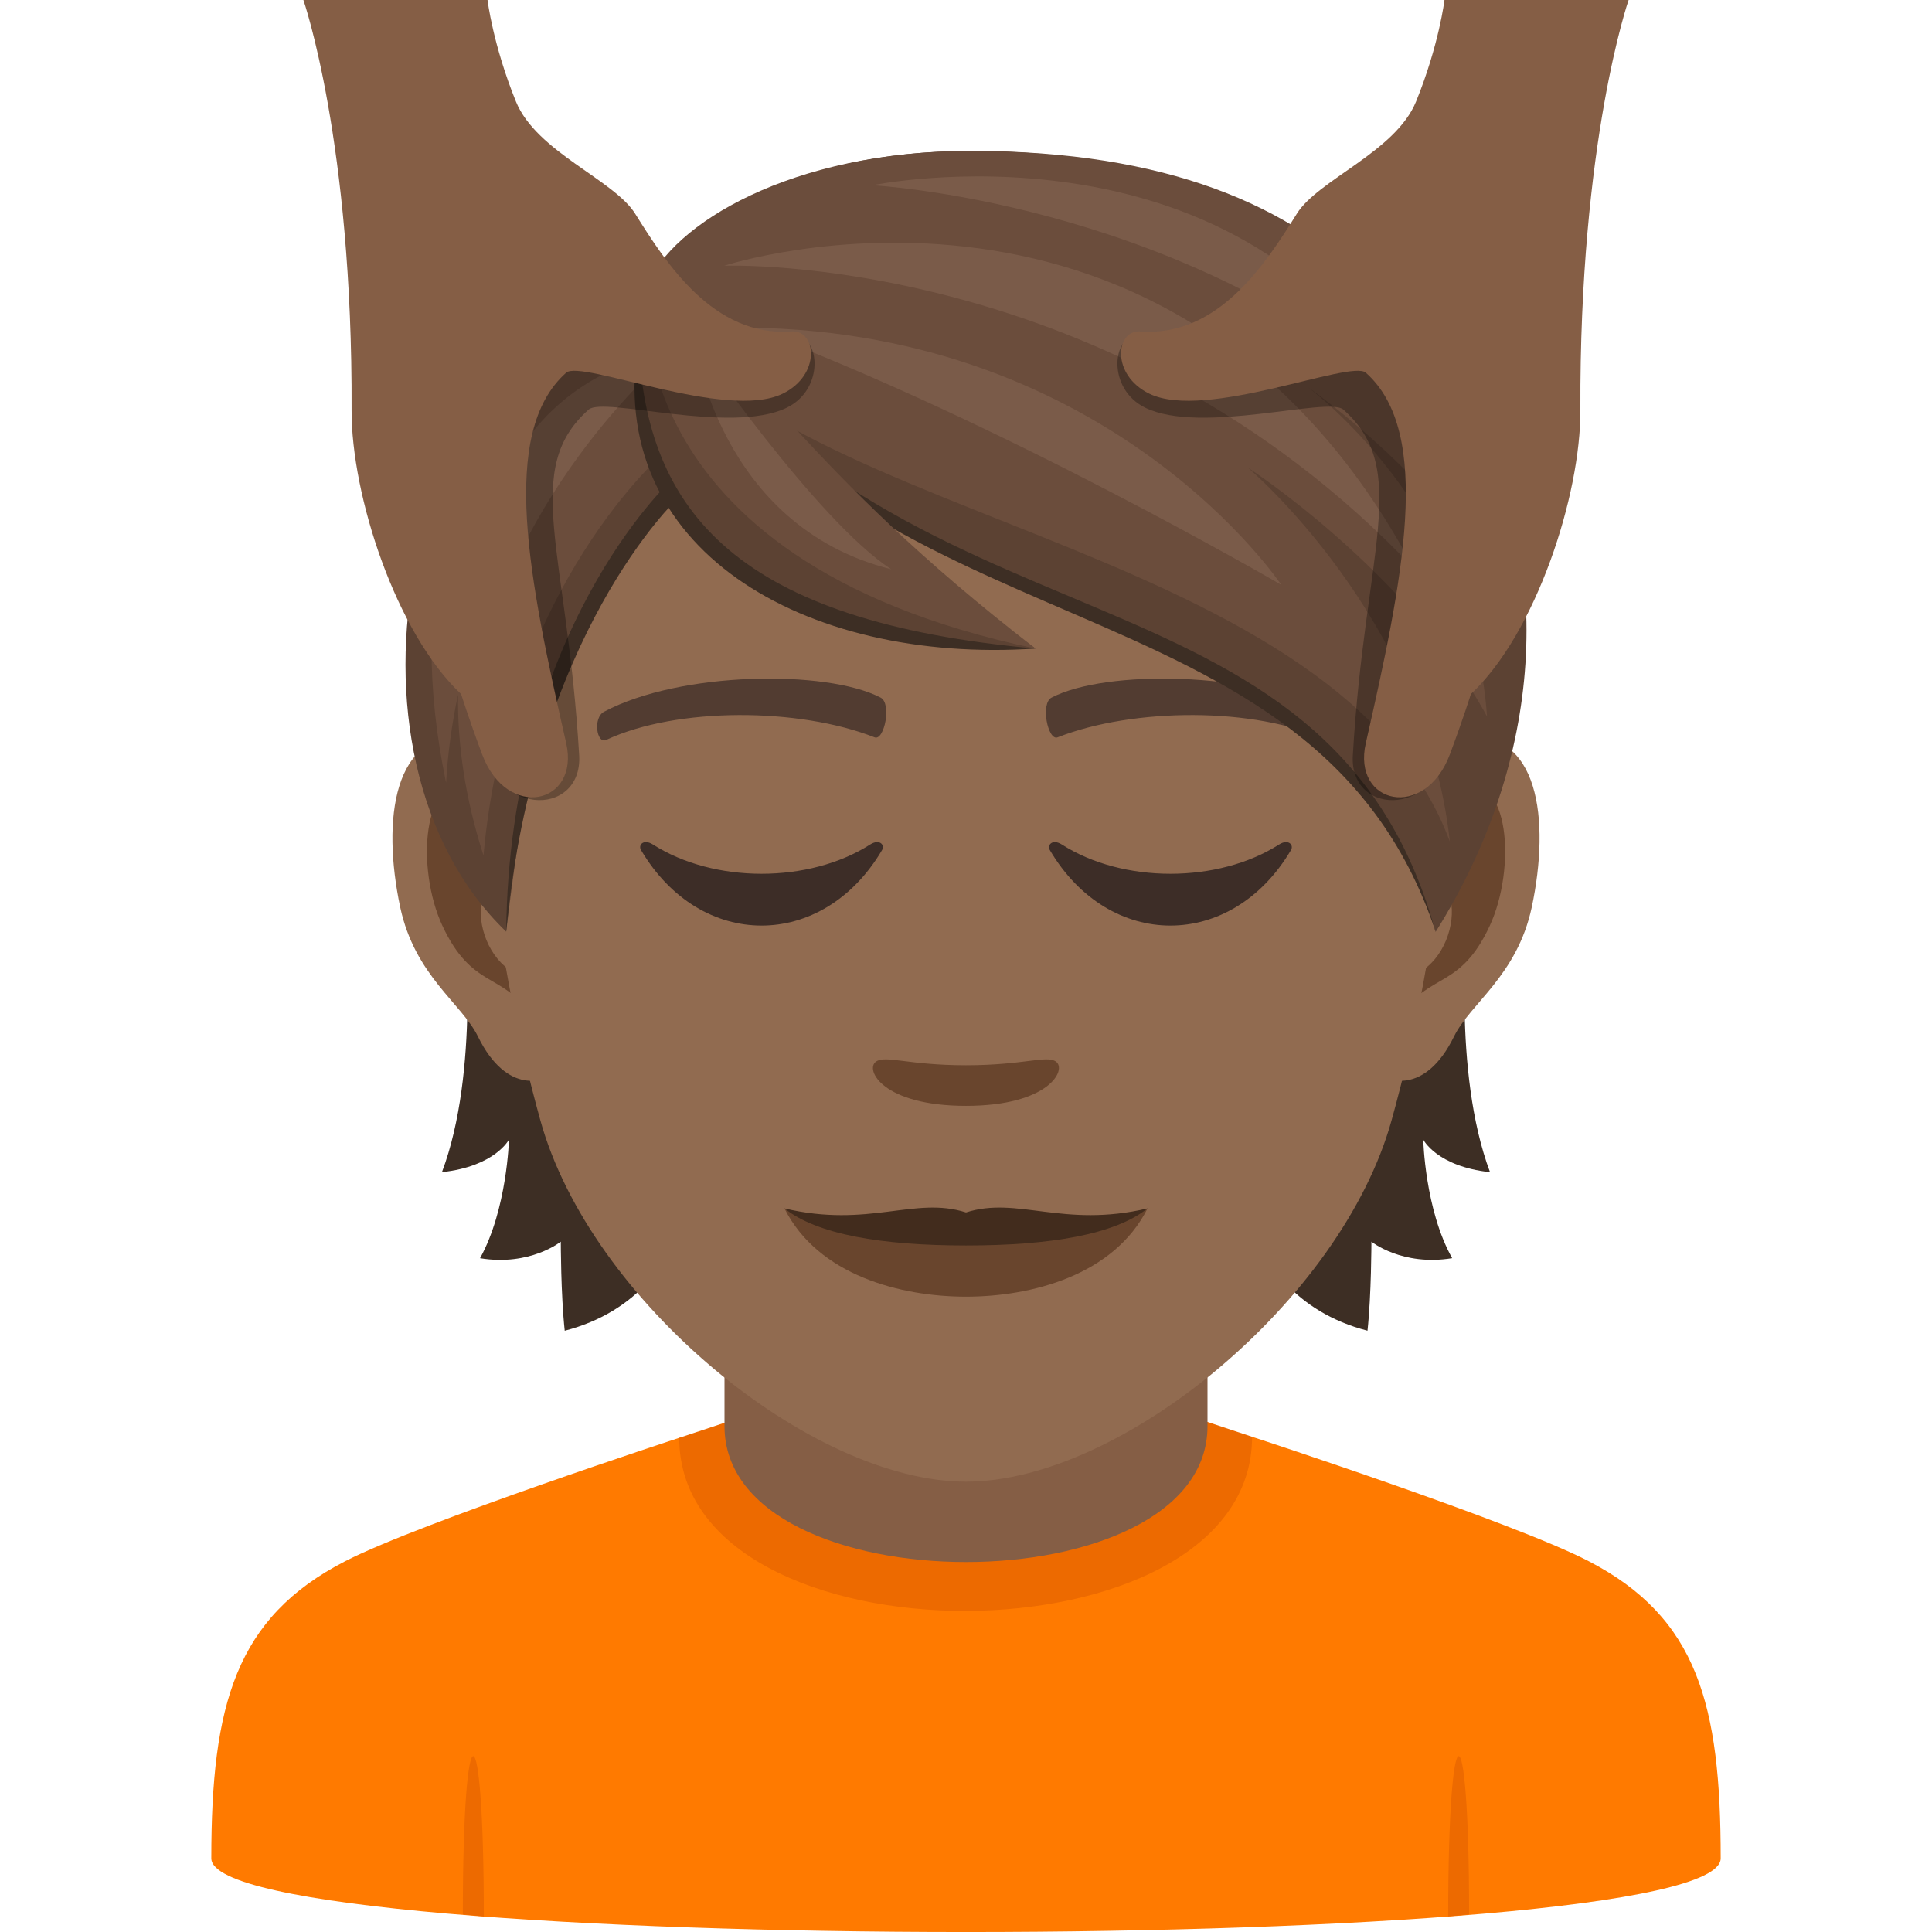
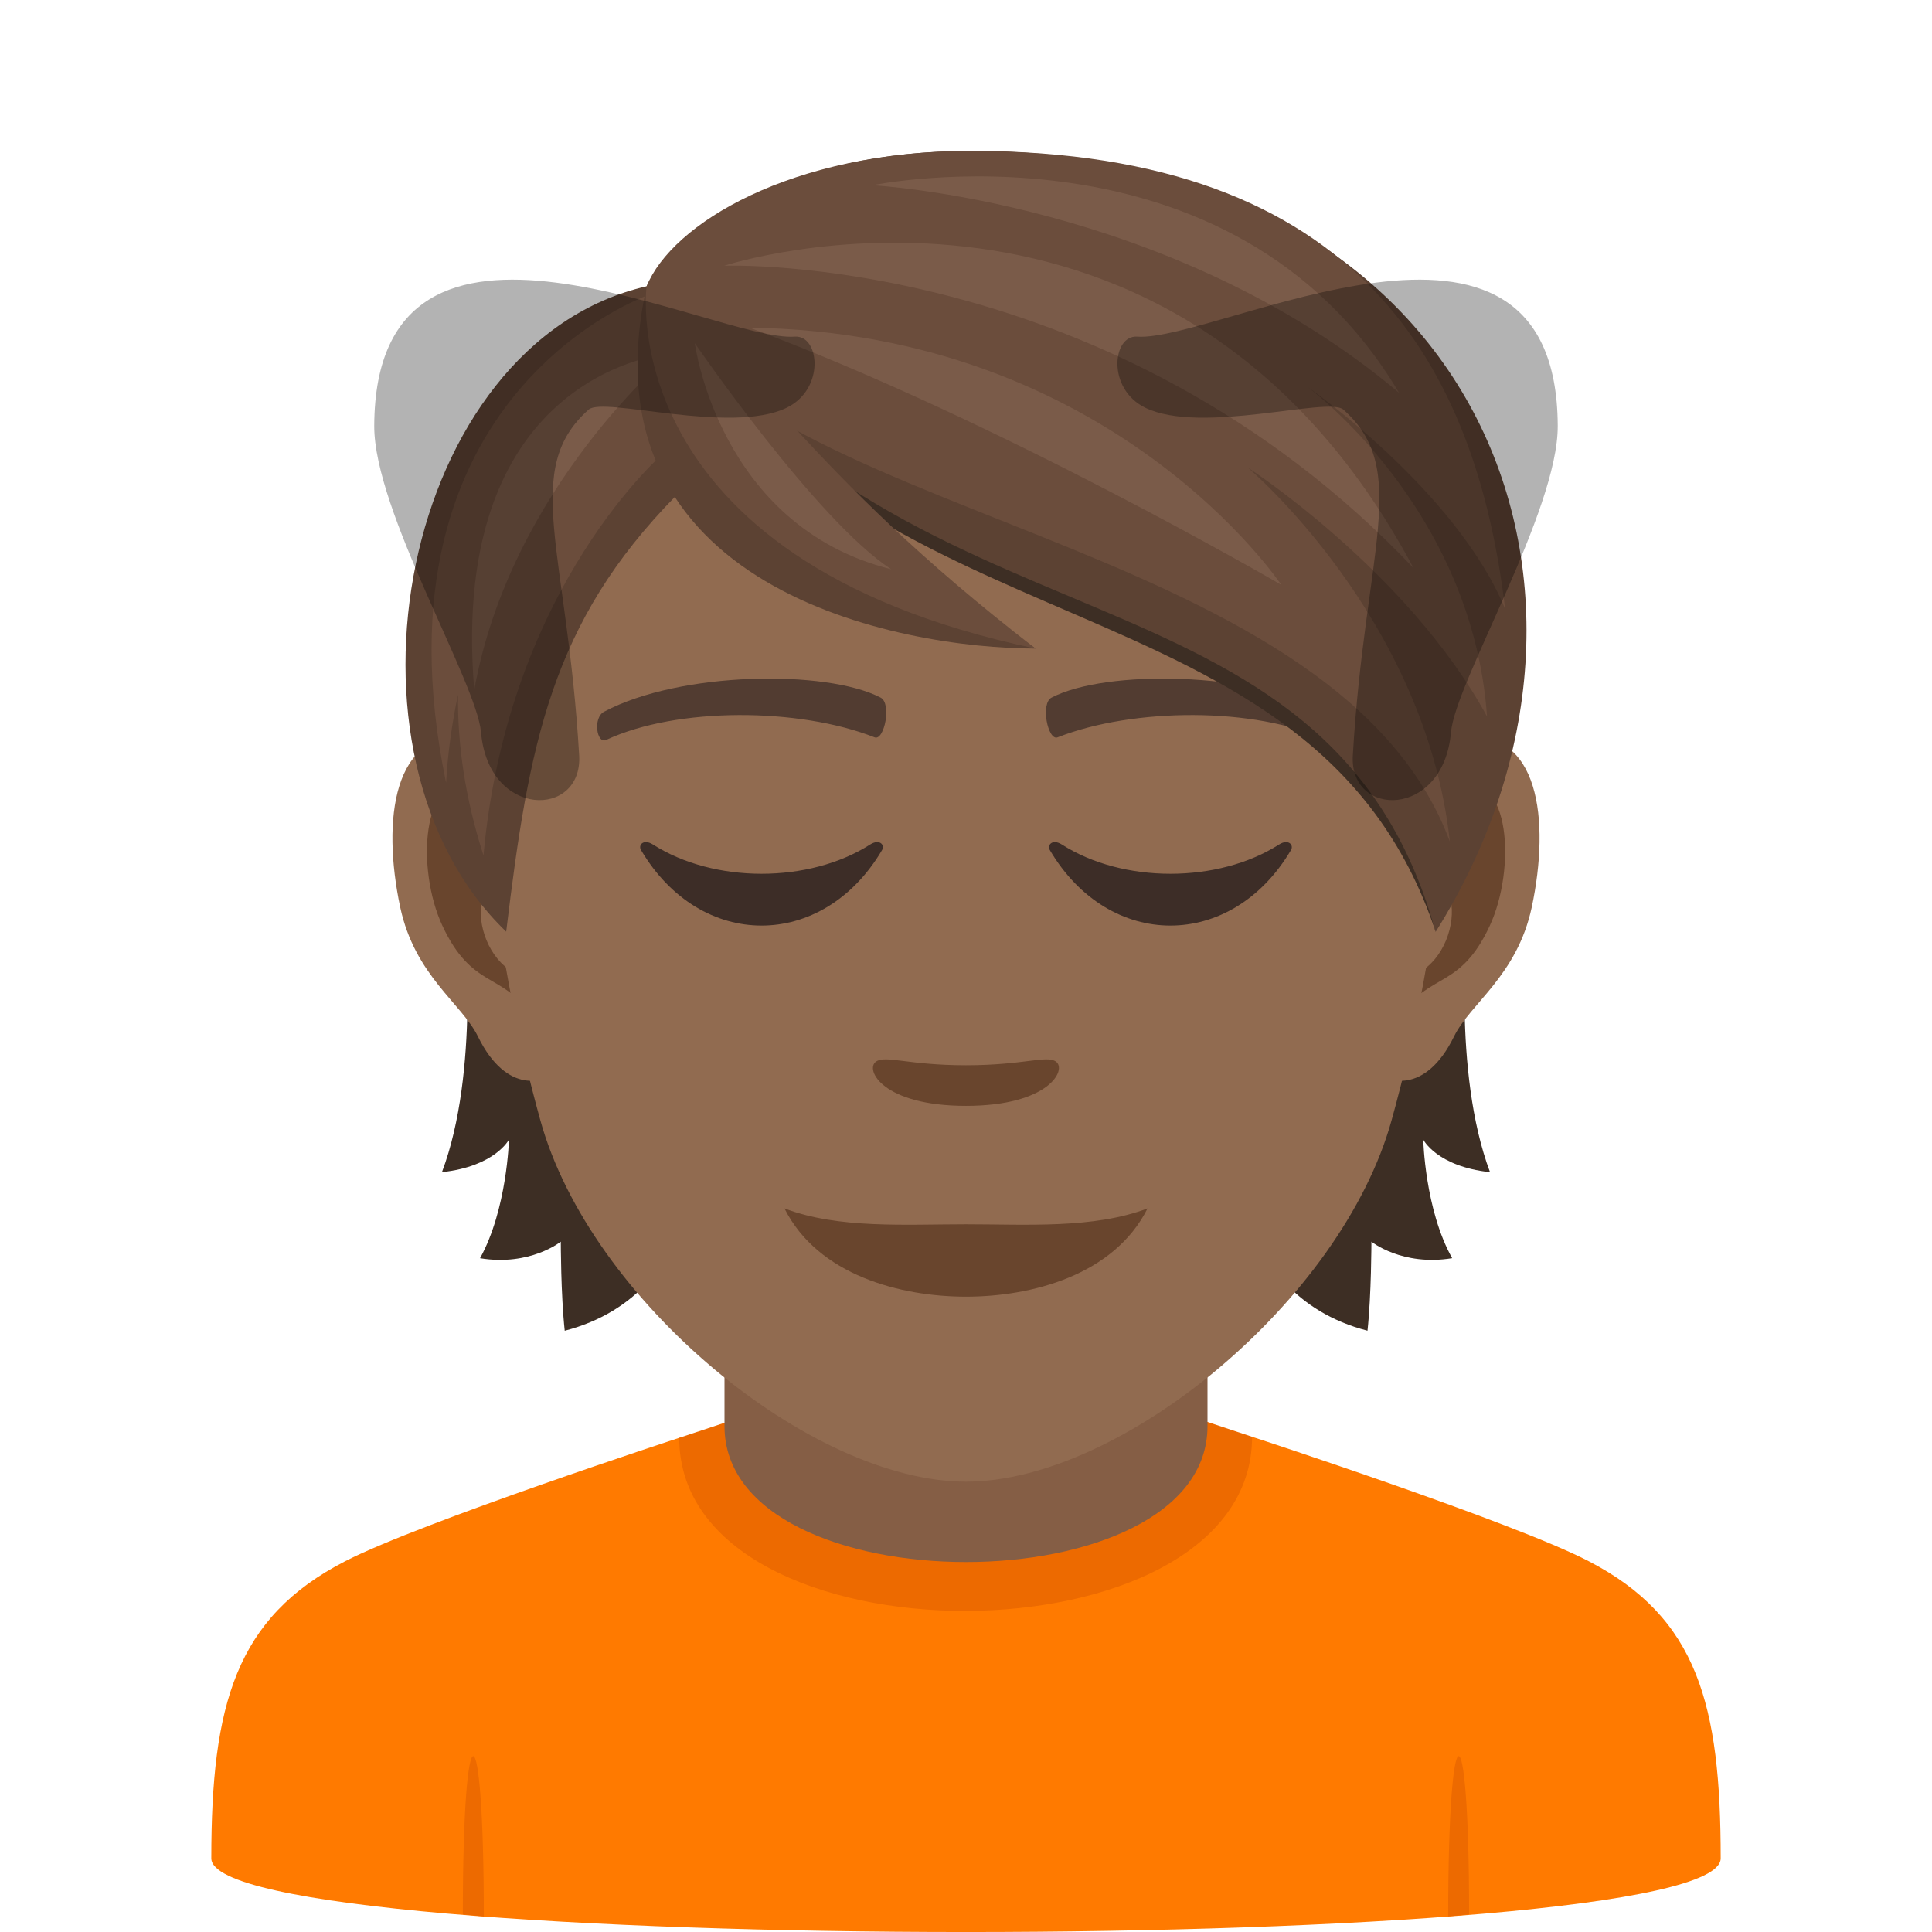
<svg xmlns="http://www.w3.org/2000/svg" xml:space="preserve" style="enable-background:new 0 0 64 64" viewBox="0 0 64 64">
  <path d="M11.432 51.718C13.934 50.43 22.5 47.63 22.5 47.63l18.977-.035s8.662 2.827 11.148 4.12C56.24 53.588 57 56.477 57 61.56c0 3.254-50 3.254-50 0 0-5.086.807-7.976 4.432-9.842z" style="fill:#ff7a00" />
  <path d="m16.027 63.483-.695-.066c0-7.034.695-6.968.695.066zm32.639-.066-.693.066c0-7.034.693-7.1.693-.066zM22.5 47.63c0 7.668 18.977 7.633 18.977-.035l-1.707-.567H24.31l-1.81.602z" style="fill:#ed6a00" />
  <path d="M24 47.243c0 6.002 16 6.002 16 0v-6.64H24v6.64z" style="fill:#855e45" />
  <path d="M15.385 30.575s.51 4.933-.745 8.254c1.763-.19 2.22-1.079 2.22-1.079s-.061 2.31-.958 3.93c1.657.273 2.675-.548 2.675-.548s0 1.748.13 2.95c4.826-1.247 4.537-6.864 4.537-6.864l-7.86-6.643zm33.974 8.255c-1.254-3.33-.745-8.255-.745-8.255l-7.851 6.643s-.29 5.617 4.537 6.863c.13-1.2.13-2.949.13-2.949s1.018.821 2.675.547c-.905-1.61-.958-3.929-.958-3.929s.448.89 2.212 1.08z" style="fill:#3d2e24" />
  <path d="M48.439 24.427c-2.546.311-4.385 8.831-2.782 11.08.22.313 1.536.814 2.508-1.17.54-1.102 2.09-2.014 2.577-4.286.616-2.903.236-5.928-2.303-5.624zm-32.879 0c2.546.311 4.385 8.831 2.781 11.08-.22.313-1.535.814-2.508-1.17-.54-1.102-2.09-2.014-2.576-4.286-.616-2.903-.228-5.928 2.303-5.624z" style="fill:#916b50" />
  <path d="M48.37 26.06c-.66.213-1.39 1.224-1.778 2.904 2.318-.502 1.74 3.367-.273 3.443.015.388.045.79.09 1.208.974-1.413 1.962-.843 2.942-2.949.874-1.892.669-5.122-.98-4.605zm-30.963 2.896c-.396-1.68-1.118-2.69-1.779-2.895-1.641-.517-1.854 2.713-.973 4.605.98 2.098 1.969 1.536 2.942 2.95.045-.426.076-.821.09-1.217-1.998-.09-2.568-3.906-.28-3.443z" style="fill:#69452d" />
  <path d="M32 8.04c-11.029 0-16.341 8.984-15.68 20.529.137 2.318.783 5.67 1.58 8.543 1.65 5.966 8.947 11.97 14.1 11.97s12.441-6.004 14.098-11.97c.798-2.873 1.444-6.217 1.581-8.543.661-11.545-4.651-20.529-15.68-20.529z" style="fill:#916b50" />
  <path d="M43.985 23.575c-2.523-1.337-7.35-1.398-9.143-.47-.388.181-.13 1.443.19 1.321 2.508-.988 6.551-1.01 8.892.084.312.152.441-.745.061-.935zm-23.971 0c2.523-1.337 7.35-1.398 9.15-.47.388.181.13 1.443-.19 1.321-2.508-.988-6.544-1.01-8.892.084-.32.152-.448-.745-.068-.935z" style="fill:#523c31" />
  <path d="M34.979 35.166c-.312-.22-1.057.122-2.98.122s-2.66-.342-2.979-.122c-.38.266.22 1.467 2.98 1.467 2.75 0 3.351-1.201 2.979-1.467z" style="fill:#69452d" />
  <path d="M28.826 27.975c-2.024 1.293-5.17 1.293-7.198 0-.31-.196-.494.015-.394.183 1.967 3.337 6.02 3.337 7.986 0 .1-.168-.084-.379-.394-.183zm13.546 0c-2.028 1.293-5.174 1.293-7.198 0-.31-.196-.493.015-.398.183 1.967 3.337 6.023 3.337 7.99 0 .1-.168-.088-.379-.394-.183z" style="fill:#3d2d27" />
  <path d="M32 40.556c-1.982 0-4.226.156-6.014-.526 1.111 2.217 3.852 2.924 6.014 2.924 2.162 0 4.903-.707 6.014-2.924-1.788.681-4.032.526-6.014.526z" style="fill:#69452d" />
-   <path d="M32 40.164c-1.703-.547-3.22.528-6.014-.134 1.082.864 3.223 1.228 6.014 1.228 2.79 0 4.932-.364 6.014-1.228-2.794.661-4.311-.413-6.014.134z" style="fill:#422c1d" />
  <path d="M21.61 9.765c5.776 5.51 22.968 8.96 25.947 21.098C43.491 18.68 28.541 22.1 21.61 9.765z" style="fill:#3d2e24" />
  <path d="M32.167 5C25.456 5 22.104 8.04 21.42 9.484c8.368 12.775 22.55 8.451 26.137 21.386C54.77 19.387 48.781 5 32.167 5z" style="fill:#5c4233" />
  <path d="M32.167 5C26.19 5 22.25 7.427 21.42 9.484c2.894 7.796 22.76 8.034 26.608 18.394-.81-7.436-6.7-12.394-6.7-12.394s5.297 3.422 7.932 8.251c-.49-6.935-5.959-10.927-5.959-10.927s4.93 3.422 6.559 7.365C48.897 12.178 45.057 5 32.167 5z" style="fill:#6b4d3c" />
  <path d="M46.346 13.013c-5.543-9.338-17.449-6.876-17.449-6.876s9.907.514 17.45 6.876z" style="fill:#7a5b49" />
  <path d="M46.83 18.825C38.87 3.927 23.99 8.803 23.99 8.803s12.873-.495 22.842 10.022z" style="fill:#7a5b49" />
  <path d="M24.83 10.855c8.2 3.04 17.613 8.517 17.613 8.517s-5.565-8.359-17.614-8.517z" style="fill:#7a5b49" />
  <path d="M21.42 9.484c-8.11 1.854-10.725 15.542-4.652 21.379.753-6.225 1.482-10.222 5.617-14.433 0 0 .243-3.7-.965-6.946z" style="fill:#5c4233" />
-   <path d="M22.195 15.952s-5.328 4.94-5.427 14.91c.912-9.88 5.67-14.34 5.67-14.34l-.243-.57z" style="fill:#3d2e24" />
  <path d="M21.503 9.765s-9.409 3.215-6.726 16.165c.06-1.043.204-2.01.395-2.919-.018 1.616.223 3.39.844 5.328.813-8.998 6.035-13.39 6.035-13.39l-.548-5.184z" style="fill:#6b4d3c" />
  <path d="M15.71 22.86c1.201-6.725 6.54-11.16 6.54-11.16s-7.423.49-6.54 11.16z" style="fill:#7a5b49" />
  <path d="M21.42 9.484c-2.212 10.032 8.39 12 12.882 12-8.071-5.593-12.882-12-12.882-12z" style="fill:#5c4233" />
-   <path d="M21.154 11.27c.212 5.745 3.344 9.333 13.148 10.214-7.668.517-14.326-3.313-13.148-10.214z" style="fill:#3d2e24" />
  <path d="M21.42 9.484s-1.228 9.034 12.882 12c-7.776-6-9.182-9.465-12.882-12z" style="fill:#6b4d3c" />
  <path d="M29.522 18.857c-2.488-1.625-6.505-7.487-6.505-7.487s.787 6.056 6.505 7.487z" style="fill:#7a5b49" />
  <path d="M26.328 11.152c-2.59.192-13.892-5.953-13.931 2.955-.012 2.815 3.392 8.487 3.537 10.149.25 2.875 3.37 2.84 3.252.771-.397-6.79-1.928-9.468.314-11.459.496-.44 4.701.84 6.559-.06 1.285-.625 1.09-2.414.27-2.356z" style="opacity:.3" />
-   <path d="M26.223 10.98c-2.59.192-4.166-2.273-5.182-3.9-.705-1.129-3.272-2.049-3.951-3.719C16.328 1.486 16.15 0 16.15 0h-6.1s1.636 4.68 1.597 13.586c-.012 2.814 1.466 7.379 3.628 9.406 0 0 .25.803.694 1.992.828 2.221 3.246 1.657 2.787-.365-1.225-5.383-2.242-10.283 0-12.273.496-.44 5.31 1.6 7.168.697 1.285-.623 1.119-2.121.299-2.063z" style="fill:#855e45" />
  <path d="M37.67 11.152c2.592.192 13.894-5.953 13.932 2.955.013 2.815-3.391 8.487-3.536 10.149-.25 2.875-3.373 2.84-3.252.771.395-6.79 1.928-9.468-.314-11.459-.496-.44-4.703.84-6.559-.06-1.285-.625-1.09-2.414-.271-2.356z" style="opacity:.3" />
-   <path d="M37.775 10.98c2.592.192 4.168-2.273 5.184-3.9.703-1.129 3.271-2.049 3.951-3.719.762-1.875.94-3.361.94-3.361h6.1s-1.635 4.68-1.598 13.586c.013 2.814-1.465 7.379-3.627 9.406 0 0-.25.803-.694 1.992-.828 2.221-3.248 1.657-2.787-.365 1.223-5.383 2.242-10.283 0-12.273-.496-.44-5.312 1.6-7.168.697-1.285-.623-1.119-2.121-.3-2.063z" style="fill:#855e45" />
</svg>